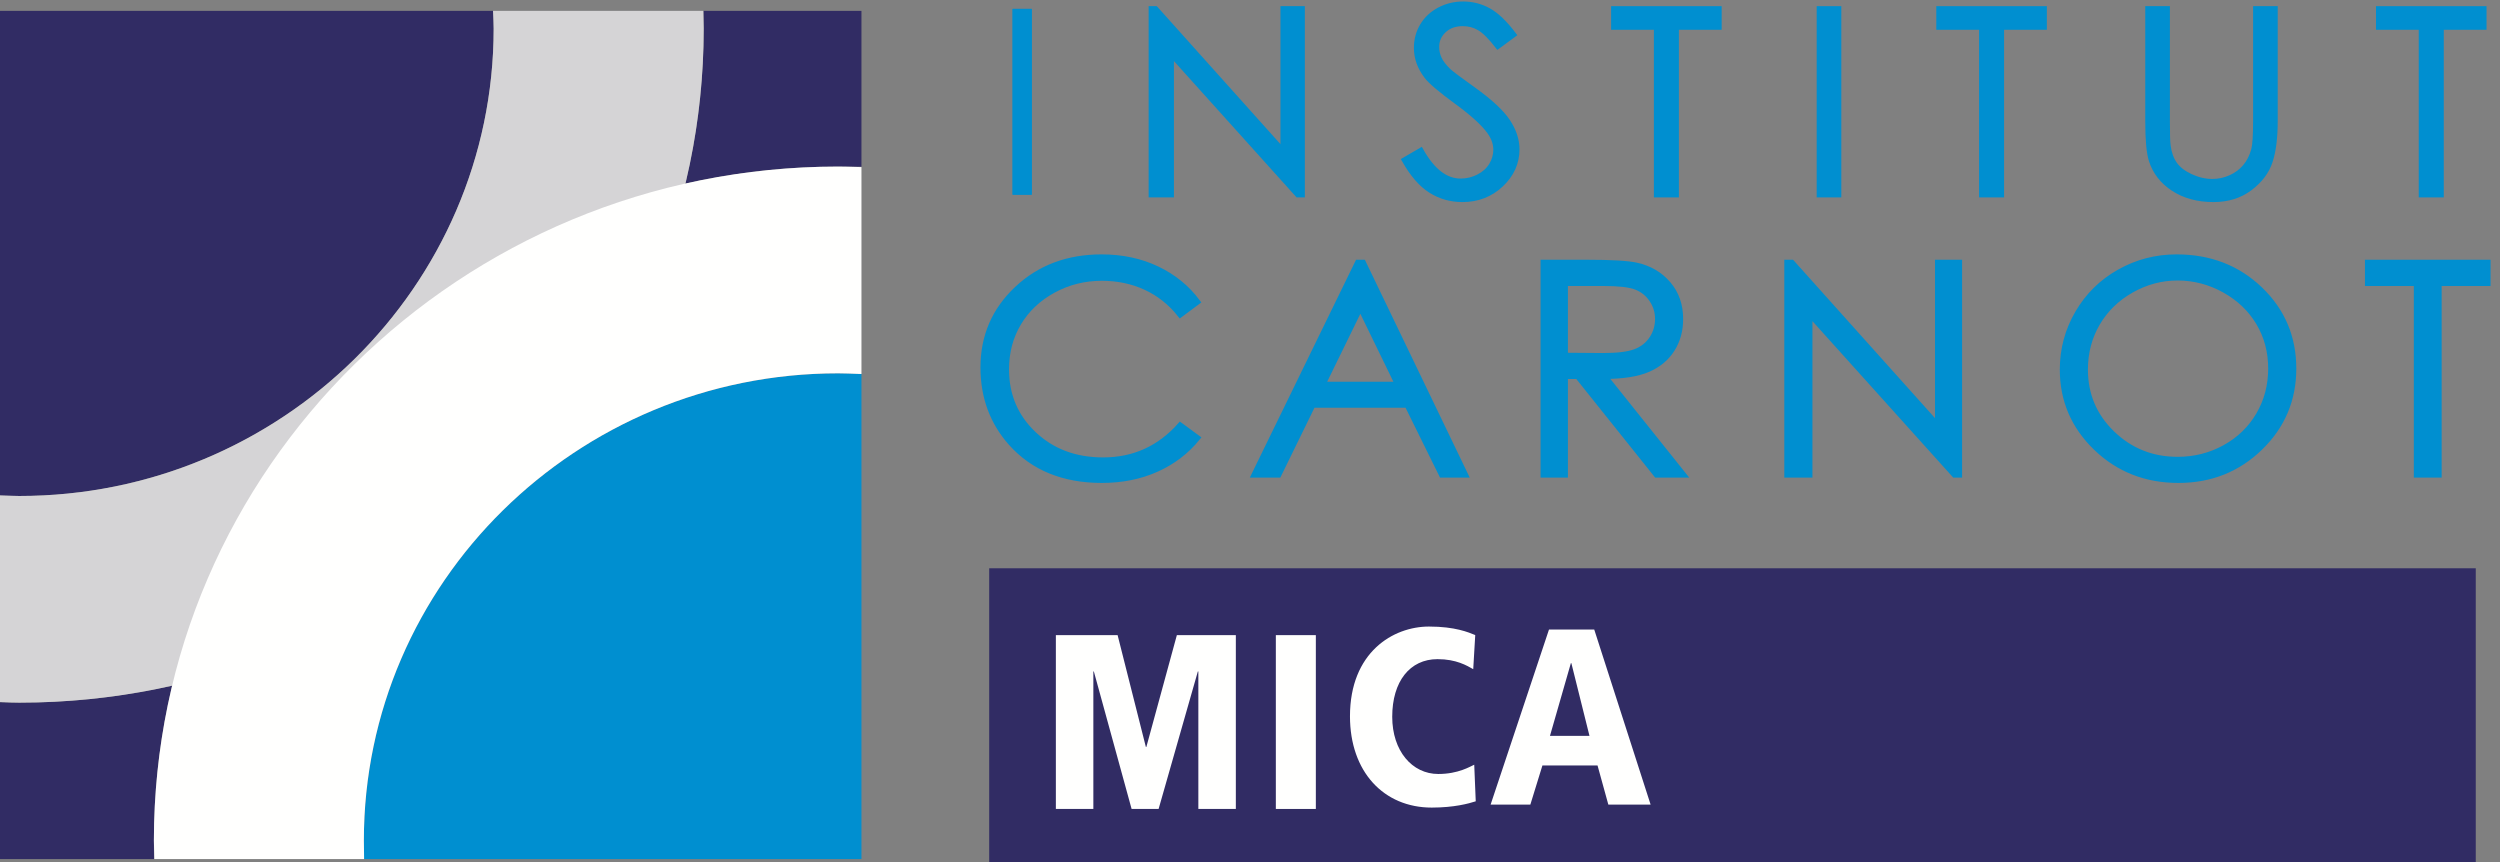
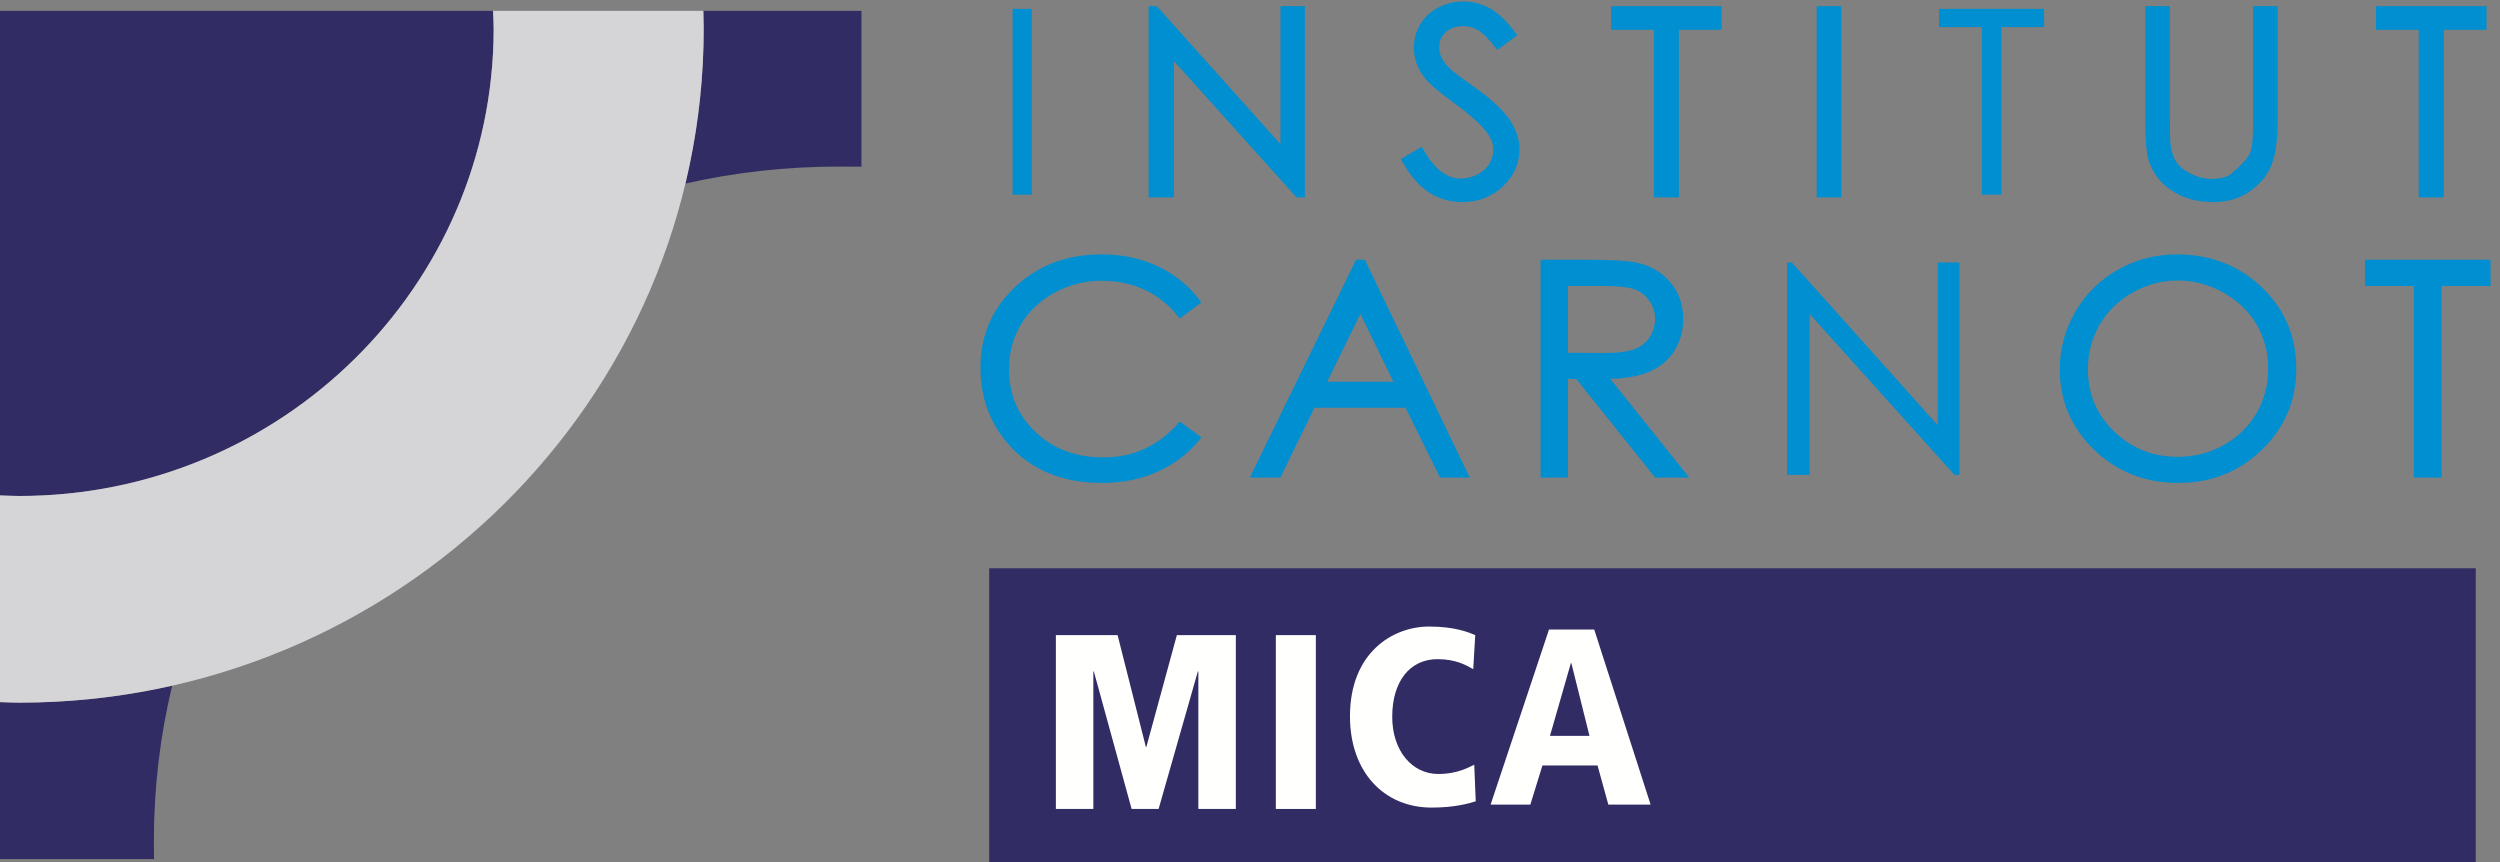
<svg xmlns="http://www.w3.org/2000/svg" width="229px" height="79px" viewBox="0 0 229 79">
  <rect x="0" y="0" width="229" height="79" fill="#808080" stroke="none" />
  <title>Institut Carnot Mica</title>
  <g id="Symbols" stroke="none" stroke-width="1" fill="none" fill-rule="evenodd">
    <g id="elem/menu" transform="translate(-606, -32)">
      <g id="Logo" transform="translate(606, 31.5)">
        <g id="Group-56" transform="translate(0, 0.5)">
-           <path d="M76.779,34.196 C52.818,34.196 33.33,53.397 33.33,76.988 C33.33,77.125 33.332,77.858 33.335,78.689 L78.91,78.689 L78.91,34.213 C77.889,34.203 76.971,34.196 76.779,34.196" id="Fill-8" fill="#008FD0" />
          <path d="M1.77,45.433 C25.727,45.433 45.219,26.227 45.219,2.625 C45.219,2.363 45.204,1.616 45.186,0.993 L-6.83812405e-05,0.993 L-6.83812405e-05,45.398 C0.69,45.417 1.512,45.433 1.77,45.433" id="Fill-51" fill="#312C64" />
          <path d="M15.767,62.809 C11.265,63.825 6.58,64.363 1.77,64.363 C1.493,64.363 0.675,64.353 6.83812405e-05,64.332 L6.83812405e-05,78.689 L14.108,78.689 C14.101,77.863 14.096,77.134 14.096,76.988 C14.096,72.111 14.676,67.364 15.767,62.809" id="Fill-52" fill="#312C64" />
          <path d="M64.437,0.993 C64.447,1.607 64.459,2.35 64.459,2.625 C64.459,7.505 63.878,12.254 62.786,16.811 C67.287,15.796 71.97,15.259 76.779,15.259 C76.967,15.259 77.887,15.263 78.91,15.27 L78.91,0.993 L64.437,0.993 Z" id="Fill-53" fill="#312C64" />
          <path d="M45.161,0.993 C45.188,1.564 45.219,2.249 45.219,2.625 C45.219,26.227 25.727,45.433 1.77,45.433 C1.416,45.433 0.677,45.404 -3.41906203e-05,45.377 L-3.41906203e-05,64.304 C0.638,64.344 1.385,64.363 1.77,64.363 C36.328,64.363 64.459,36.665 64.459,2.625 C64.459,2.227 64.434,1.548 64.426,0.993 L45.161,0.993 Z" id="Fill-54" fill="#D5D4D6" />
-           <path d="M78.91,15.307 C78.083,15.28 77.193,15.258 76.779,15.258 C42.216,15.258 14.096,42.954 14.096,76.989 C14.096,77.316 14.122,78.031 14.137,78.689 L33.352,78.689 C33.342,78.012 33.33,77.294 33.33,76.989 C33.33,53.397 52.818,34.197 76.779,34.197 C77.202,34.197 78.098,34.226 78.91,34.261 L78.91,15.307 Z" id="Fill-55" fill="#FFFFFE" />
        </g>
        <g id="Group" transform="translate(90.06, 0.886)">
          <polygon id="Fill-1" fill="#312C64" points="0.55 78.614 136.719 78.614 136.719 51.668 0.55 51.668" />
          <polygon id="Fill-2" fill="#FFFFFE" points="19.709 61.12 19.663 61.12 16.068 73.714 13.595 73.714 10.137 61.12 10.091 61.12 10.091 73.714 6.657 73.714 6.657 57.792 12.313 57.792 14.901 68.033 14.947 68.033 17.74 57.792 23.143 57.792 23.143 73.714 19.709 73.714" />
          <polygon id="Fill-3" fill="#FFFFFE" points="26.807 73.714 30.471 73.714 30.471 57.792 26.807 57.792" />
          <path d="M44.888,60.91 C44.312,60.587 43.344,59.992 41.617,59.992 C39.082,59.992 37.468,62.036 37.468,65.273 C37.468,68.397 39.289,70.511 41.686,70.511 C43.529,70.511 44.612,69.821 44.98,69.661 L45.118,73.013 C44.474,73.221 43.137,73.589 41.086,73.589 C36.685,73.589 33.598,70.303 33.598,65.227 C33.598,59.348 37.561,57.006 40.833,57.006 C43.23,57.006 44.45,57.534 45.072,57.786 L44.888,60.91 Z" id="Fill-4" fill="#FFFFFE" />
          <path d="M53.877,60.36 L53.831,60.36 L51.917,67.019 L55.536,67.019 L53.877,60.36 Z M56.274,69.729 L51.226,69.729 L50.121,73.313 L46.481,73.313 L51.827,57.282 L55.973,57.282 L61.135,73.313 L57.263,73.313 L56.274,69.729 Z" id="Fill-6" fill="#FFFFFE" />
          <path d="M19.633,27.267 L18.05,28.445 C17.176,27.343 16.127,26.507 14.903,25.938 C13.679,25.369 12.333,25.085 10.868,25.085 C9.266,25.085 7.783,25.456 6.417,26.203 C5.051,26.948 3.993,27.949 3.242,29.205 C2.492,30.461 2.117,31.874 2.117,33.444 C2.117,35.816 2.956,37.795 4.635,39.381 C6.315,40.97 8.433,41.763 10.99,41.763 C13.804,41.763 16.157,40.697 18.05,38.564 L19.633,39.725 C18.632,40.962 17.383,41.915 15.886,42.589 C14.388,43.263 12.717,43.601 10.868,43.601 C7.354,43.601 4.583,42.47 2.552,40.201 C0.851,38.29 -4.08562073e-14,35.978 -4.08562073e-14,33.271 C-4.08562073e-14,30.423 1.03,28.028 3.093,26.084 C5.154,24.141 7.737,23.166 10.841,23.166 C12.717,23.166 14.41,23.526 15.919,24.246 C17.431,24.964 18.669,25.971 19.633,27.267" id="Fill-8" fill="#008FD0" />
          <path d="M19.633,27.267 L18.05,28.445 C17.176,27.343 16.127,26.507 14.903,25.938 C13.679,25.369 12.333,25.085 10.868,25.085 C9.266,25.085 7.783,25.456 6.417,26.203 C5.051,26.948 3.993,27.949 3.242,29.205 C2.492,30.461 2.117,31.874 2.117,33.444 C2.117,35.816 2.956,37.795 4.635,39.381 C6.315,40.97 8.433,41.763 10.99,41.763 C13.804,41.763 16.157,40.697 18.05,38.564 L19.633,39.725 C18.632,40.962 17.383,41.915 15.886,42.589 C14.388,43.263 12.717,43.601 10.868,43.601 C7.354,43.601 4.583,42.47 2.552,40.201 C0.851,38.29 -4.08562073e-14,35.978 -4.08562073e-14,33.271 C-4.08562073e-14,30.423 1.03,28.028 3.093,26.084 C5.154,24.141 7.737,23.166 10.841,23.166 C12.717,23.166 14.41,23.526 15.919,24.246 C17.431,24.964 18.669,25.971 19.633,27.267 Z" id="Stroke-10" stroke="#008FD0" stroke-width="0.5" />
          <path d="M34.549,27.79 L31.108,34.833 L37.975,34.833 L34.549,27.79 Z M34.803,23.656 L44.169,43.111 L42.001,43.111 L38.843,36.712 L30.19,36.712 L27.062,43.111 L24.823,43.111 L34.311,23.656 L34.803,23.656 Z" id="Fill-12" fill="#008FD0" />
          <path d="M34.549,27.79 L31.108,34.833 L37.975,34.833 L34.549,27.79 Z M34.803,23.656 L44.169,43.111 L42.001,43.111 L38.843,36.712 L30.19,36.712 L27.062,43.111 L24.823,43.111 L34.311,23.656 L34.803,23.656 Z" id="Stroke-14" stroke="#008FD0" stroke-width="0.5" />
          <path d="M53.312,25.562 L53.312,32.175 L56.772,32.202 C58.112,32.202 59.103,32.078 59.747,31.831 C60.389,31.585 60.892,31.19 61.251,30.646 C61.611,30.104 61.792,29.498 61.792,28.829 C61.792,28.177 61.608,27.584 61.244,27.048 C60.879,26.515 60.401,26.136 59.808,25.906 C59.216,25.675 58.231,25.562 56.855,25.562 L53.312,25.562 Z M51.305,23.656 L55.305,23.656 C57.536,23.656 59.048,23.745 59.839,23.922 C61.031,24.187 62.001,24.752 62.746,25.624 C63.493,26.493 63.866,27.562 63.866,28.834 C63.866,29.893 63.609,30.824 63.095,31.628 C62.581,32.432 61.846,33.038 60.89,33.45 C59.934,33.861 58.614,34.07 56.931,34.078 L64.153,43.111 L61.671,43.111 L54.447,34.078 L53.312,34.078 L53.312,43.111 L51.305,43.111 L51.305,23.656 Z" id="Fill-16" fill="#008FD0" />
          <path d="M53.312,25.562 L53.312,32.175 L56.772,32.202 C58.112,32.202 59.103,32.078 59.747,31.831 C60.389,31.585 60.892,31.19 61.251,30.646 C61.611,30.104 61.792,29.498 61.792,28.829 C61.792,28.177 61.608,27.584 61.244,27.048 C60.879,26.515 60.401,26.136 59.808,25.906 C59.216,25.675 58.231,25.562 56.855,25.562 L53.312,25.562 Z M51.305,23.656 L55.305,23.656 C57.536,23.656 59.048,23.745 59.839,23.922 C61.031,24.187 62.001,24.752 62.746,25.624 C63.493,26.493 63.866,27.562 63.866,28.834 C63.866,29.893 63.609,30.824 63.095,31.628 C62.581,32.432 61.846,33.038 60.89,33.45 C59.934,33.861 58.614,34.07 56.931,34.078 L64.153,43.111 L61.671,43.111 L54.447,34.078 L53.312,34.078 L53.312,43.111 L51.305,43.111 L51.305,23.656 Z" id="Stroke-18" stroke="#008FD0" stroke-width="0.5" />
          <polygon id="Fill-20" fill="#008FD0" points="73.633 43.111 73.633 23.656 74.071 23.656 87.437 38.569 87.437 23.656 89.417 23.656 89.417 43.111 88.966 43.111 75.708 28.38 75.708 43.111" />
-           <polygon id="Stroke-22" stroke="#008FD0" stroke-width="0.5" points="73.633 43.111 73.633 23.656 74.071 23.656 87.437 38.569 87.437 23.656 89.417 23.656 89.417 43.111 88.966 43.111 75.708 28.38 75.708 43.111" />
          <path d="M109.409,25.058 C107.922,25.058 106.514,25.435 105.183,26.184 C103.851,26.934 102.812,27.944 102.064,29.213 C101.318,30.486 100.944,31.902 100.944,33.463 C100.944,35.775 101.771,37.727 103.425,39.322 C105.08,40.913 107.075,41.709 109.409,41.709 C110.967,41.709 112.41,41.344 113.736,40.613 C115.063,39.879 116.097,38.878 116.84,37.608 C117.585,36.336 117.955,34.925 117.955,33.371 C117.955,31.826 117.585,30.429 116.84,29.181 C116.097,27.933 115.052,26.934 113.702,26.184 C112.353,25.435 110.922,25.058 109.409,25.058 M109.319,23.166 C112.362,23.166 114.907,24.152 116.957,26.117 C119.006,28.082 120.031,30.502 120.031,33.377 C120.031,36.225 119.009,38.642 116.964,40.627 C114.919,42.611 112.426,43.601 109.484,43.601 C106.506,43.601 103.991,42.613 101.942,40.64 C99.893,38.664 98.868,36.273 98.868,33.469 C98.868,31.601 99.335,29.869 100.269,28.271 C101.202,26.677 102.474,25.426 104.087,24.522 C105.699,23.618 107.443,23.166 109.319,23.166" id="Fill-24" fill="#008FD0" />
          <path d="M109.409,25.058 C107.922,25.058 106.514,25.435 105.183,26.184 C103.851,26.934 102.812,27.944 102.064,29.213 C101.318,30.486 100.944,31.902 100.944,33.463 C100.944,35.775 101.771,37.727 103.425,39.322 C105.08,40.913 107.075,41.709 109.409,41.709 C110.967,41.709 112.41,41.344 113.736,40.613 C115.063,39.879 116.097,38.878 116.84,37.608 C117.585,36.336 117.955,34.925 117.955,33.371 C117.955,31.826 117.585,30.429 116.84,29.181 C116.097,27.933 115.052,26.934 113.702,26.184 C112.353,25.435 110.922,25.058 109.409,25.058 Z M109.319,23.166 C112.362,23.166 114.907,24.152 116.957,26.117 C119.006,28.082 120.031,30.502 120.031,33.377 C120.031,36.225 119.009,38.642 116.964,40.627 C114.919,42.611 112.426,43.601 109.484,43.601 C106.506,43.601 103.991,42.613 101.942,40.64 C99.893,38.664 98.868,36.273 98.868,33.469 C98.868,31.601 99.335,29.869 100.269,28.271 C101.202,26.677 102.474,25.426 104.087,24.522 C105.699,23.618 107.443,23.166 109.319,23.166 Z" id="Stroke-26" stroke="#008FD0" stroke-width="0.5" />
          <polygon id="Fill-28" fill="#008FD0" points="126.819 25.562 126.819 23.656 137.823 23.656 137.823 25.562 133.345 25.562 133.345 43.111 131.297 43.111 131.297 25.562" />
          <polygon id="Stroke-30" stroke="#008FD0" stroke-width="0.5" points="126.819 25.562 126.819 23.656 137.823 23.656 137.823 25.562 133.345 25.562 133.345 43.111 131.297 43.111 131.297 25.562" />
          <polygon id="Fill-32" fill="#008FD0" points="2.692 17.446 4.448 17.446 4.448 0.428 2.692 0.428" />
-           <polygon id="Stroke-34" fill="#008FD0" points="2.692 17.446 4.448 17.446 4.448 0.428 2.692 0.428" />
          <polygon id="Fill-35" fill="#008FD0" points="15.406 17.446 15.406 0.428 15.789 0.428 27.48 13.472 27.48 0.428 29.213 0.428 29.213 17.446 28.818 17.446 17.222 4.559 17.222 17.446" />
          <polygon id="Stroke-36" stroke="#008FD0" stroke-width="0.5" points="15.406 17.446 15.406 0.428 15.789 0.428 27.48 13.472 27.48 0.428 29.213 0.428 29.213 17.446 28.818 17.446 17.222 4.559 17.222 17.446" />
          <path d="M38.593,14.276 L40.086,13.407 C41.137,15.283 42.351,16.22 43.728,16.22 C44.317,16.22 44.871,16.088 45.389,15.819 C45.906,15.554 46.3,15.197 46.571,14.75 C46.841,14.304 46.977,13.83 46.977,13.326 C46.977,12.755 46.778,12.198 46.38,11.651 C45.83,10.893 44.828,9.983 43.371,8.919 C41.906,7.847 40.993,7.073 40.635,6.594 C40.014,5.793 39.703,4.924 39.703,3.99 C39.703,3.251 39.887,2.577 40.253,1.965 C40.62,1.356 41.134,0.877 41.8,0.525 C42.465,0.176 43.188,-2.04281037e-13 43.967,-2.04281037e-13 C44.795,-2.04281037e-13 45.569,0.198 46.29,0.596 C47.011,0.993 47.773,1.724 48.577,2.788 L47.145,3.841 C46.483,2.991 45.92,2.433 45.454,2.163 C44.988,1.892 44.482,1.759 43.932,1.759 C43.223,1.759 42.643,1.965 42.194,2.382 C41.744,2.799 41.519,3.313 41.519,3.922 C41.519,4.291 41.599,4.651 41.758,4.997 C41.917,5.344 42.207,5.723 42.629,6.131 C42.86,6.348 43.617,6.914 44.899,7.831 C46.419,8.919 47.462,9.889 48.028,10.736 C48.593,11.583 48.876,12.436 48.876,13.291 C48.876,14.526 48.392,15.598 47.425,16.51 C46.457,17.419 45.281,17.874 43.896,17.874 C42.829,17.874 41.861,17.598 40.993,17.046 C40.126,16.496 39.326,15.57 38.593,14.276" id="Fill-37" fill="#008FD0" />
          <path d="M38.593,14.276 L40.086,13.407 C41.137,15.283 42.351,16.22 43.728,16.22 C44.317,16.22 44.871,16.088 45.389,15.819 C45.906,15.554 46.3,15.197 46.571,14.75 C46.841,14.304 46.977,13.83 46.977,13.326 C46.977,12.755 46.778,12.198 46.38,11.651 C45.83,10.893 44.828,9.983 43.371,8.919 C41.906,7.847 40.993,7.073 40.635,6.594 C40.014,5.793 39.703,4.924 39.703,3.99 C39.703,3.251 39.887,2.577 40.253,1.965 C40.62,1.356 41.134,0.877 41.8,0.525 C42.465,0.176 43.188,-2.04281037e-13 43.967,-2.04281037e-13 C44.795,-2.04281037e-13 45.569,0.198 46.29,0.596 C47.011,0.993 47.773,1.724 48.577,2.788 L47.145,3.841 C46.483,2.991 45.92,2.433 45.454,2.163 C44.988,1.892 44.482,1.759 43.932,1.759 C43.223,1.759 42.643,1.965 42.194,2.382 C41.744,2.799 41.519,3.313 41.519,3.922 C41.519,4.291 41.599,4.651 41.758,4.997 C41.917,5.344 42.207,5.723 42.629,6.131 C42.86,6.348 43.617,6.914 44.899,7.831 C46.419,8.919 47.462,9.889 48.028,10.736 C48.593,11.583 48.876,12.436 48.876,13.291 C48.876,14.526 48.392,15.598 47.425,16.51 C46.457,17.419 45.281,17.874 43.896,17.874 C42.829,17.874 41.861,17.598 40.993,17.046 C40.126,16.496 39.326,15.57 38.593,14.276 Z" id="Stroke-38" stroke="#008FD0" stroke-width="0.5" />
          <polygon id="Fill-39" fill="#008FD0" points="57.768 2.092 57.768 0.428 67.394 0.428 67.394 2.092 63.477 2.092 63.477 17.447 61.686 17.447 61.686 2.092" />
          <polygon id="Stroke-40" stroke="#008FD0" stroke-width="0.5" points="57.768 2.092 57.768 0.428 67.394 0.428 67.394 2.092 63.477 2.092 63.477 17.447 61.686 17.447 61.686 2.092" />
          <polygon id="Fill-41" fill="#008FD0" points="76.599 17.446 78.355 17.446 78.355 0.428 76.599 0.428" />
          <polygon id="Stroke-42" stroke="#008FD0" stroke-width="0.5" points="76.599 17.446 78.355 17.446 78.355 0.428 76.599 0.428" />
          <polygon id="Fill-43" fill="#008FD0" points="87.555 2.092 87.555 0.428 97.181 0.428 97.181 2.092 93.264 2.092 93.264 17.447 91.473 17.447 91.473 2.092" />
-           <polygon id="Stroke-44" stroke="#008FD0" stroke-width="0.5" points="87.555 2.092 87.555 0.428 97.181 0.428 97.181 2.092 93.264 2.092 93.264 17.447 91.473 17.447 91.473 2.092" />
          <path d="M106.696,0.428 L108.452,0.428 L108.452,10.7 C108.452,11.919 108.476,12.679 108.524,12.98 C108.61,13.651 108.814,14.211 109.133,14.664 C109.451,15.116 109.941,15.492 110.601,15.798 C111.262,16.101 111.928,16.255 112.596,16.255 C113.177,16.255 113.735,16.133 114.268,15.895 C114.801,15.657 115.248,15.324 115.606,14.902 C115.964,14.477 116.227,13.963 116.393,13.361 C116.513,12.931 116.573,12.043 116.573,10.7 L116.573,0.428 L118.329,0.428 L118.329,10.7 C118.329,12.219 118.175,13.448 117.868,14.385 C117.563,15.324 116.949,16.139 116.03,16.832 C115.11,17.528 113.997,17.874 112.692,17.874 C111.275,17.874 110.061,17.546 109.049,16.892 C108.037,16.234 107.361,15.367 107.019,14.287 C106.804,13.624 106.696,12.428 106.696,10.7 L106.696,0.428 Z" id="Fill-45" fill="#008FD0" />
-           <path d="M106.696,0.428 L108.452,0.428 L108.452,10.7 C108.452,11.919 108.476,12.679 108.524,12.98 C108.61,13.651 108.814,14.211 109.133,14.664 C109.451,15.116 109.941,15.492 110.601,15.798 C111.262,16.101 111.928,16.255 112.596,16.255 C113.177,16.255 113.735,16.133 114.268,15.895 C114.801,15.657 115.248,15.324 115.606,14.902 C115.964,14.477 116.227,13.963 116.393,13.361 C116.513,12.931 116.573,12.043 116.573,10.7 L116.573,0.428 L118.329,0.428 L118.329,10.7 C118.329,12.219 118.175,13.448 117.868,14.385 C117.563,15.324 116.949,16.139 116.03,16.832 C115.11,17.528 113.997,17.874 112.692,17.874 C111.275,17.874 110.061,17.546 109.049,16.892 C108.037,16.234 107.361,15.367 107.019,14.287 C106.804,13.624 106.696,12.428 106.696,10.7 L106.696,0.428 Z" id="Stroke-46" stroke="#008FD0" stroke-width="0.5" />
+           <path d="M106.696,0.428 L108.452,0.428 L108.452,10.7 C108.452,11.919 108.476,12.679 108.524,12.98 C108.61,13.651 108.814,14.211 109.133,14.664 C109.451,15.116 109.941,15.492 110.601,15.798 C111.262,16.101 111.928,16.255 112.596,16.255 C113.177,16.255 113.735,16.133 114.268,15.895 C115.964,14.477 116.227,13.963 116.393,13.361 C116.513,12.931 116.573,12.043 116.573,10.7 L116.573,0.428 L118.329,0.428 L118.329,10.7 C118.329,12.219 118.175,13.448 117.868,14.385 C117.563,15.324 116.949,16.139 116.03,16.832 C115.11,17.528 113.997,17.874 112.692,17.874 C111.275,17.874 110.061,17.546 109.049,16.892 C108.037,16.234 107.361,15.367 107.019,14.287 C106.804,13.624 106.696,12.428 106.696,10.7 L106.696,0.428 Z" id="Stroke-46" stroke="#008FD0" stroke-width="0.5" />
          <polygon id="Fill-47" fill="#008FD0" points="127.831 2.092 127.831 0.428 137.457 0.428 137.457 2.092 133.539 2.092 133.539 17.447 131.748 17.447 131.748 2.092" />
          <polygon id="Stroke-48" stroke="#008FD0" stroke-width="0.5" points="127.831 2.092 127.831 0.428 137.457 0.428 137.457 2.092 133.539 2.092 133.539 17.447 131.748 17.447 131.748 2.092" />
        </g>
      </g>
    </g>
  </g>
</svg>